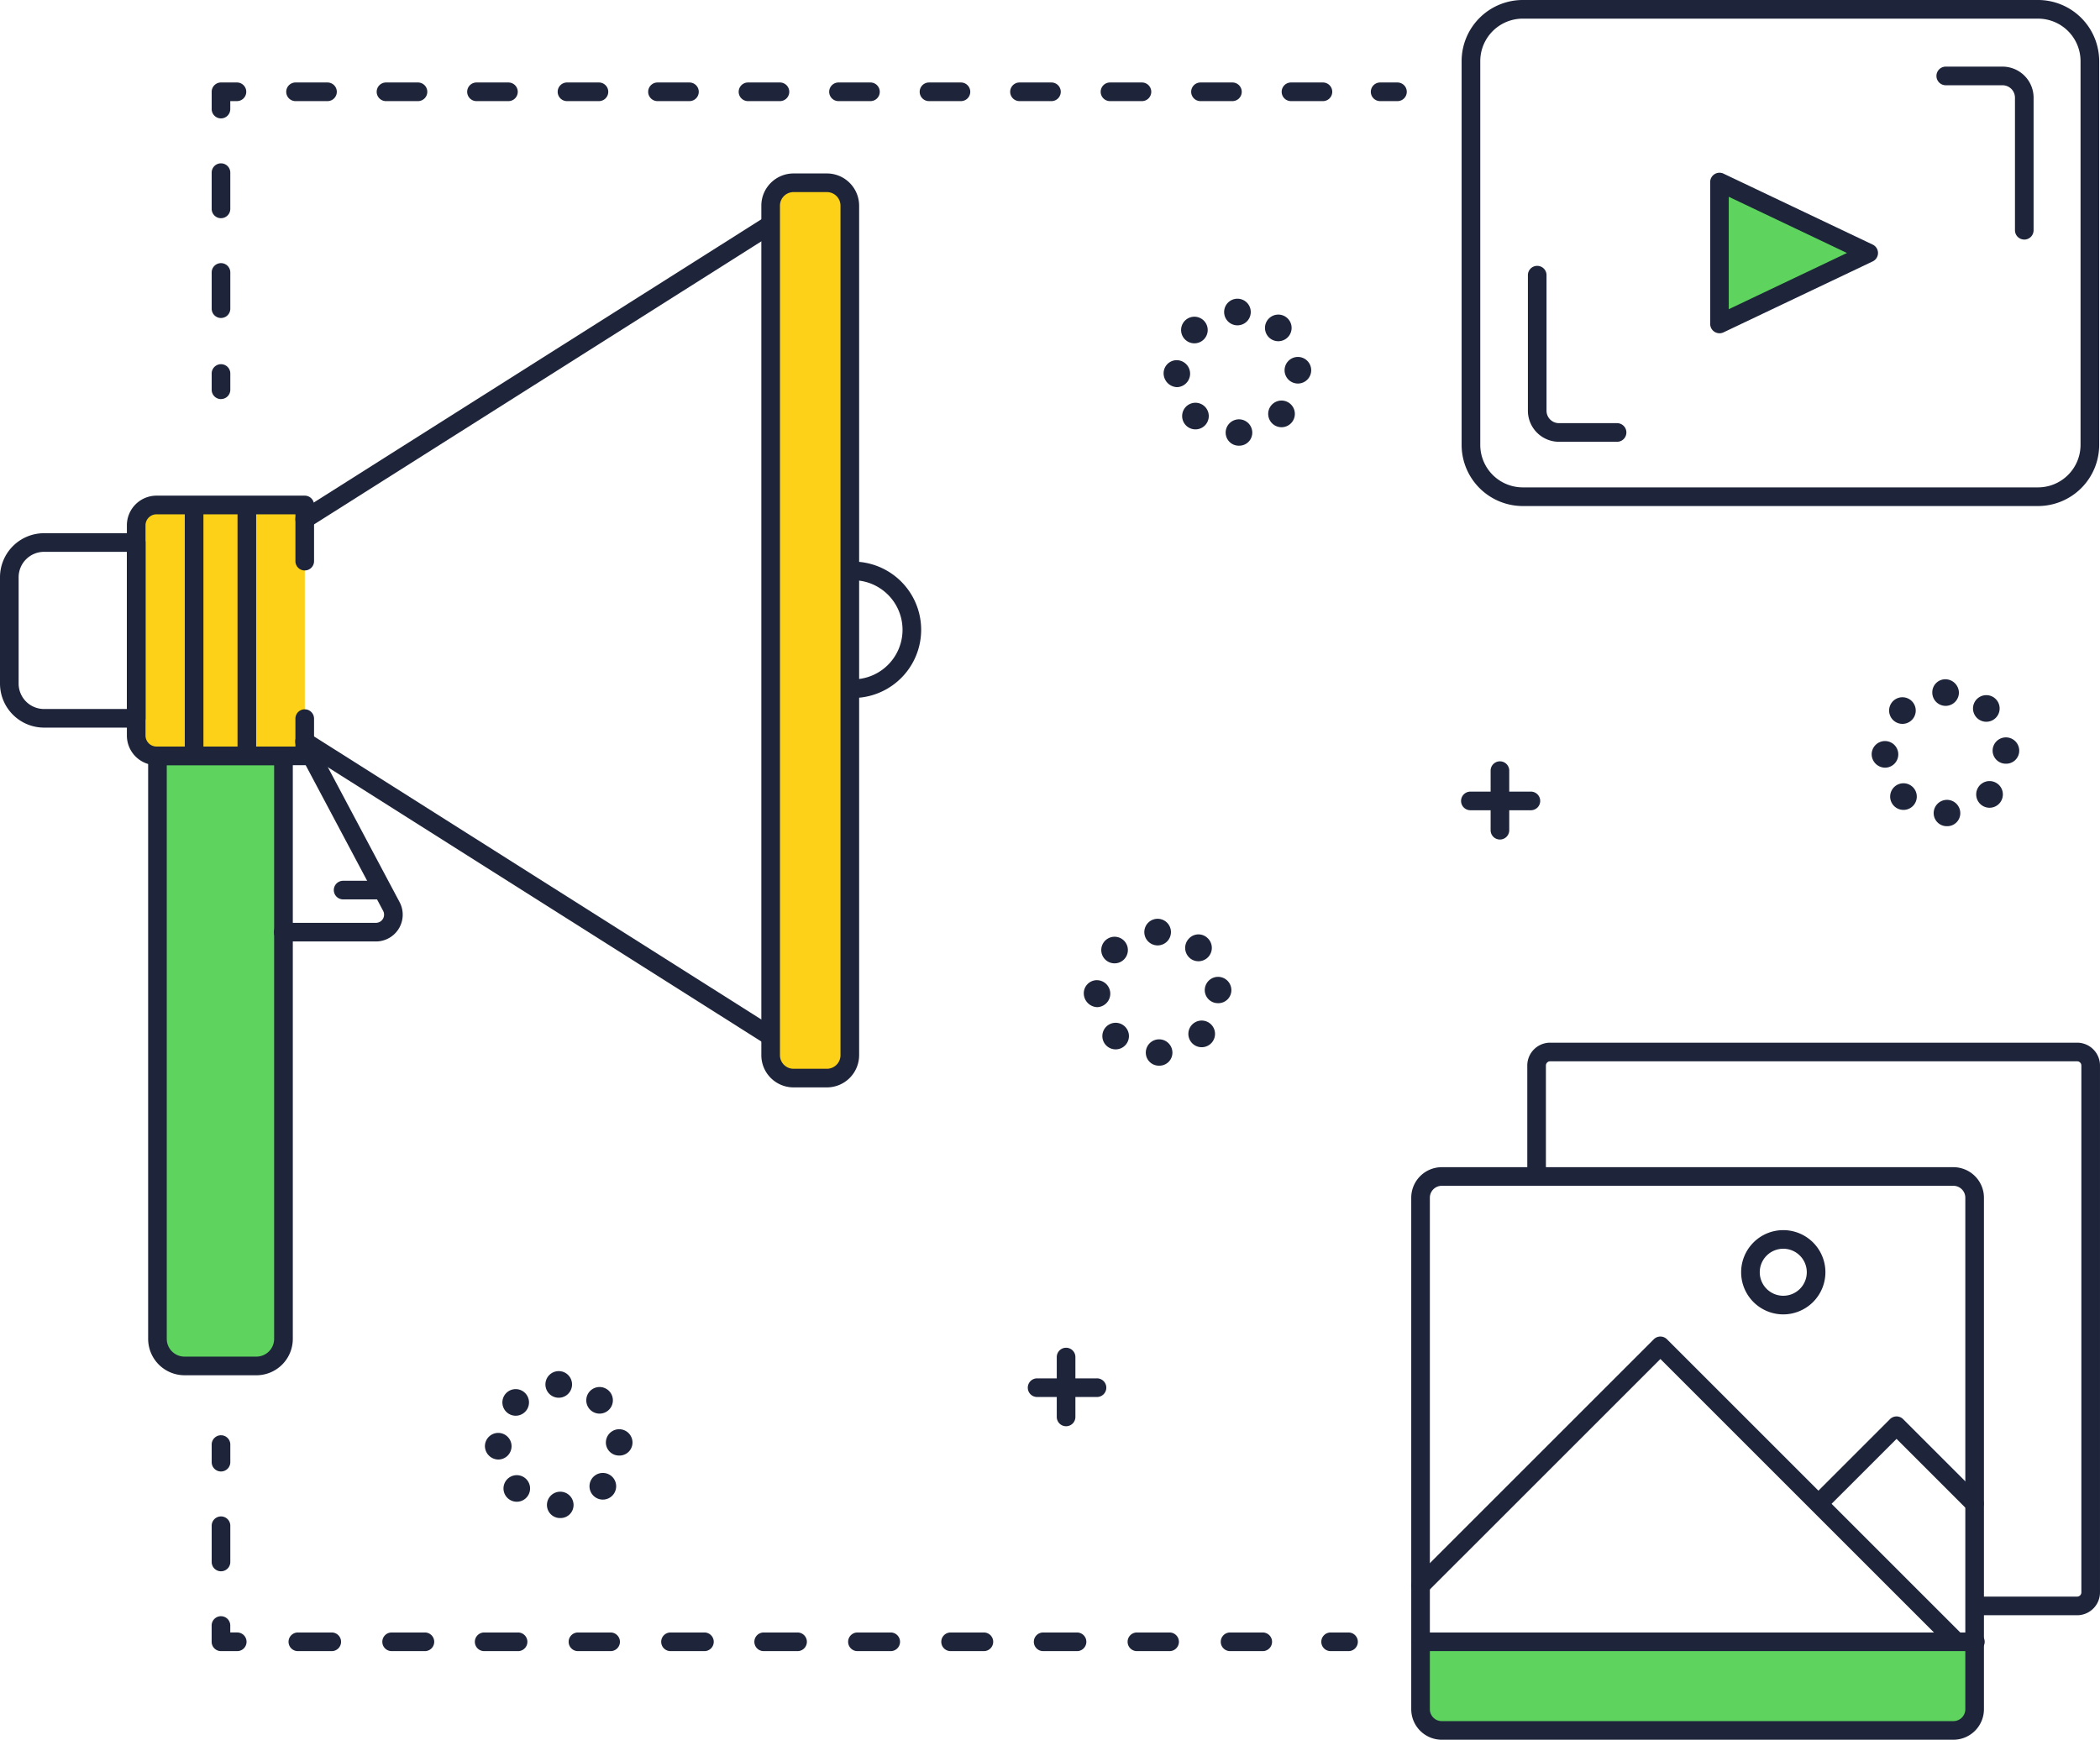
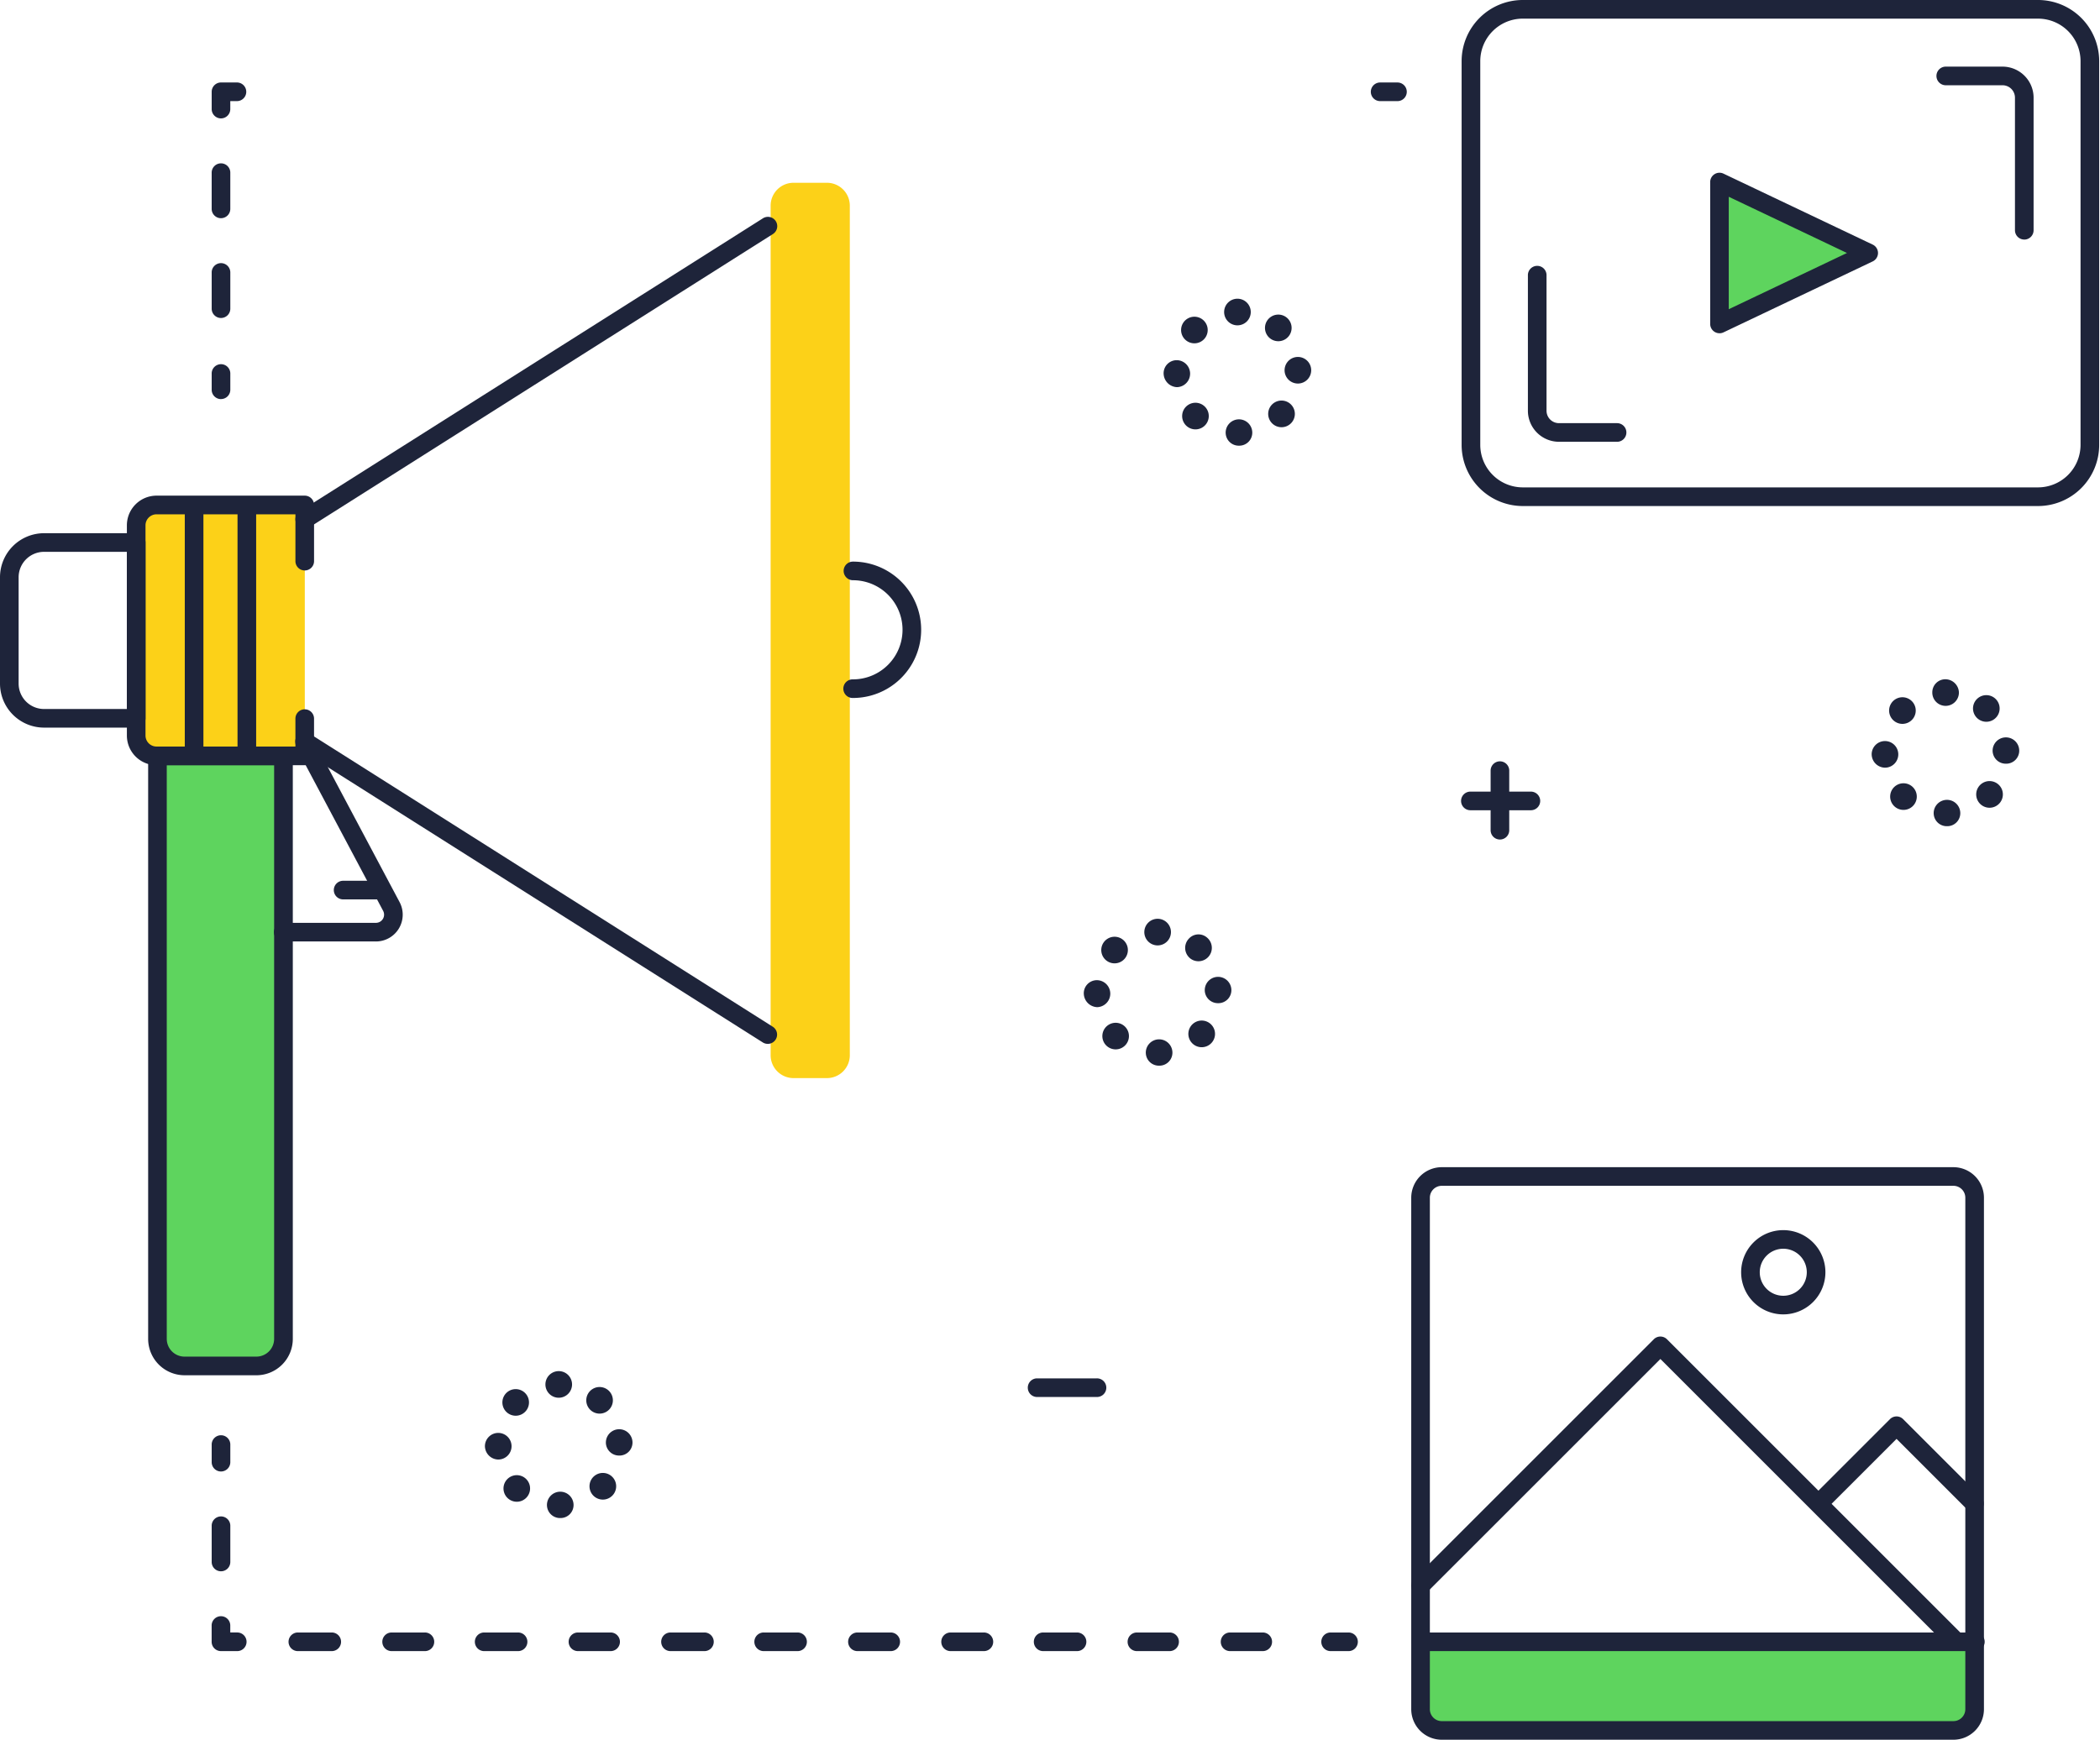
<svg xmlns="http://www.w3.org/2000/svg" width="207.563" height="172.002" viewBox="0 0 207.563 172.002">
  <g transform="translate(11152.43 21027.877)">
    <path d="M592.712,109.368h-3.3a2.263,2.263,0,0,0-2.263,2.263v83.991a2.262,2.262,0,0,0,2.263,2.263h3.3a2.262,2.262,0,0,0,2.263-2.263V111.631a2.263,2.263,0,0,0-2.263-2.263" transform="translate(-11663.41 -21119.174)" fill="#fcd118" />
    <path d="M723.026,123.3l14.746-7.015-14.746-7.015Z" transform="translate(-11705.501 -21119.143)" fill="#5ed45e" />
    <path d="M496.3,158.015V177.83a2.5,2.5,0,0,0,2.5,2.5h14.161V155.518H498.794a2.5,2.5,0,0,0-2.5,2.5" transform="translate(-11635.265 -21133.471)" fill="#fcd118" />
    <path d="M680.339,324.634a2.486,2.486,0,0,0,2.486,2.486h49.748a2.486,2.486,0,0,0,2.486-2.486V318.36h-54.72Z" transform="translate(-11692.276 -21183.916)" fill="#5ed45e" />
    <path d="M499.341,249a2.775,2.775,0,0,0,2.775,2.775h6.906A2.775,2.775,0,0,0,511.8,249V191.462H499.341Z" transform="translate(-11636.207 -21144.605)" fill="#5ed45e" />
-     <path d="M592.3,198.392H589a3.186,3.186,0,0,1-3.183-3.183V111.217A3.187,3.187,0,0,1,589,108.034h3.3a3.188,3.188,0,0,1,3.183,3.183v83.992a3.187,3.187,0,0,1-3.183,3.183M589,109.876a1.343,1.343,0,0,0-1.342,1.341v83.992A1.343,1.343,0,0,0,589,196.551h3.3a1.343,1.343,0,0,0,1.341-1.342V111.217a1.343,1.343,0,0,0-1.341-1.341Z" transform="translate(-11662.997 -21118.762)" fill="#1e243a" />
    <path d="M520.019,145.076a.921.921,0,0,1-.493-1.7l45.763-28.967a.921.921,0,1,1,.985,1.556l-45.763,28.966a.915.915,0,0,1-.492.143" transform="translate(-11642.327 -21120.693)" fill="#1e243a" />
    <path d="M565.78,218.886a.916.916,0,0,1-.491-.143l-45.763-28.966a.921.921,0,1,1,.985-1.556l45.763,28.967a.921.921,0,0,1-.494,1.7" transform="translate(-11642.327 -21143.559)" fill="#1e243a" />
    <path d="M512.542,180.836H497.894a2.935,2.935,0,0,1-2.931-2.932V157.116a2.934,2.934,0,0,1,2.931-2.931h14.648a.92.92,0,0,1,.921.92v5.525a.921.921,0,1,1-1.841,0v-4.6H497.894a1.091,1.091,0,0,0-1.09,1.09V177.9a1.09,1.09,0,0,0,1.09,1.09h13.727V176.2a.921.921,0,0,1,1.841,0v3.715a.921.921,0,0,1-.921.921" transform="translate(-11634.852 -21133.059)" fill="#1e243a" />
    <path d="M490.254,178.787h-9.109a4.358,4.358,0,0,1-4.353-4.353V163.919a4.358,4.358,0,0,1,4.353-4.353h9.109a.921.921,0,0,1,.921.921v17.38a.921.921,0,0,1-.921.921m-9.109-17.38a2.515,2.515,0,0,0-2.512,2.512v10.515a2.514,2.514,0,0,0,2.512,2.512h8.188V161.407Z" transform="translate(-11629.222 -21134.727)" fill="#1e243a" />
    <path d="M504.174,180.676a.921.921,0,0,1-.921-.921v-24.23a.921.921,0,1,1,1.842,0v24.23a.92.92,0,0,1-.921.921" transform="translate(-11637.419 -21133.189)" fill="#1e243a" />
    <path d="M511.728,180.676a.92.92,0,0,1-.921-.921v-24.23a.921.921,0,1,1,1.841,0v24.23a.921.921,0,0,1-.921.921" transform="translate(-11639.76 -21133.189)" fill="#1e243a" />
    <path d="M508.707,252.283h-7.1a3.6,3.6,0,0,1-3.6-3.6V191.049a.921.921,0,0,1,.921-.921h12.456a.921.921,0,0,1,.921.921v57.635a3.6,3.6,0,0,1-3.6,3.6m-8.858-60.313v56.714a1.758,1.758,0,0,0,1.756,1.756h7.1a1.758,1.758,0,0,0,1.756-1.756V191.97Z" transform="translate(-11635.794 -21144.193)" fill="#1e243a" />
    <path d="M526.113,208.852h-9.128a.921.921,0,1,1,0-1.841h9.128a.807.807,0,0,0,.713-1.186l-8.552-16.09a.921.921,0,0,1,1.626-.864l8.552,16.089a2.649,2.649,0,0,1-2.339,3.893" transform="translate(-11641.388 -21143.65)" fill="#1e243a" />
    <path d="M529.241,211.191h-3.683a.921.921,0,1,1,0-1.841h3.683a.921.921,0,1,1,0,1.841" transform="translate(-11644.043 -21150.148)" fill="#1e243a" />
    <path d="M598.523,177.118a.921.921,0,1,1,0-1.841,4.9,4.9,0,1,0,0-9.8.921.921,0,1,1,0-1.842,6.741,6.741,0,1,1,0,13.482" transform="translate(-11666.647 -21135.988)" fill="#1e243a" />
    <path d="M743.071,133.217H692.14a6.05,6.05,0,0,1-6.043-6.043V89.23a6.049,6.049,0,0,1,6.043-6.043h50.931a6.049,6.049,0,0,1,6.043,6.043v37.944a6.05,6.05,0,0,1-6.043,6.043M692.14,85.029a4.206,4.206,0,0,0-4.2,4.2v37.944a4.206,4.206,0,0,0,4.2,4.2h50.931a4.206,4.206,0,0,0,4.2-4.2V89.23a4.205,4.205,0,0,0-4.2-4.2Z" transform="translate(-11694.061 -21111.064)" fill="#1e243a" />
    <path d="M722.613,123.8a.921.921,0,0,1-.921-.921V108.852a.921.921,0,0,1,1.316-.832l14.746,7.015a.921.921,0,0,1,0,1.663l-14.746,7.015a.927.927,0,0,1-.4.089m.921-13.494v11.115l11.682-5.558Z" transform="translate(-11705.088 -21118.73)" fill="#1e243a" />
    <path d="M762.774,109.827a.921.921,0,0,1-.921-.921V95.8a1.229,1.229,0,0,0-1.228-1.228h-5.612a.921.921,0,0,1,0-1.842h5.612a3.073,3.073,0,0,1,3.069,3.069v13.11a.921.921,0,0,1-.921.921" transform="translate(-11715.125 -21114.02)" fill="#1e243a" />
    <path d="M704.4,138.677h-5.743a3.073,3.073,0,0,1-3.07-3.069V122.235a.921.921,0,1,1,1.841,0v13.373a1.23,1.23,0,0,0,1.229,1.228H704.4a.921.921,0,1,1,0,1.842" transform="translate(-11697 -21122.877)" fill="#1e243a" />
-     <path d="M749.85,289.149h-9.429a.921.921,0,1,1,0-1.841h9.429a.415.415,0,0,0,.415-.415V234.8a.415.415,0,0,0-.415-.415H697.757a.416.416,0,0,0-.416.415v10.414a.921.921,0,1,1-1.841,0V234.8a2.259,2.259,0,0,1,2.257-2.256H749.85a2.258,2.258,0,0,1,2.256,2.256v52.094a2.259,2.259,0,0,1-2.256,2.256" transform="translate(-11696.974 -21157.334)" fill="#1e243a" />
    <path d="M732.471,306.98H681.9a3.022,3.022,0,0,1-3.018-3.018v-50.57a3.022,3.022,0,0,1,3.018-3.018h50.569a3.022,3.022,0,0,1,3.019,3.018v50.57a3.022,3.022,0,0,1-3.019,3.018M681.9,252.215a1.178,1.178,0,0,0-1.177,1.177v50.57a1.178,1.178,0,0,0,1.177,1.177h50.569a1.178,1.178,0,0,0,1.178-1.177v-50.57a1.178,1.178,0,0,0-1.178-1.177Z" transform="translate(-11691.826 -21162.855)" fill="#1e243a" />
    <path d="M734.646,318.867h-54.72a.921.921,0,1,1,0-1.841h54.72a.921.921,0,1,1,0,1.841" transform="translate(-11691.863 -21183.504)" fill="#1e243a" />
    <path d="M732.491,305.437a.916.916,0,0,1-.651-.27L703.524,276.85,680.5,299.873a.921.921,0,1,1-1.3-1.3L702.873,274.9a.921.921,0,0,1,1.3,0l28.968,28.968a.921.921,0,0,1-.651,1.572" transform="translate(-11691.841 -21170.369)" fill="#1e243a" />
    <path d="M752.429,295.605a.919.919,0,0,1-.651-.269l-7.043-7.042-6.542,6.542a.921.921,0,1,1-1.3-1.3l7.193-7.194a.921.921,0,0,1,1.3,0l7.693,7.694a.92.92,0,0,1-.651,1.572" transform="translate(-11709.712 -21173.914)" fill="#1e243a" />
    <path d="M730.288,267.724a4.165,4.165,0,1,1,4.165-4.166,4.17,4.17,0,0,1-4.165,4.166m0-6.49a2.324,2.324,0,1,0,2.324,2.324,2.326,2.326,0,0,0-2.324-2.324" transform="translate(-11706.46 -21165.652)" fill="#1e243a" />
    <path d="M508.025,138.825a.921.921,0,0,1-.921-.921v-1.579a.921.921,0,1,1,1.841,0V137.9a.92.92,0,0,1-.921.921" transform="translate(-11638.611 -21127.244)" fill="#1e243a" />
    <path d="M508.025,121.887a.921.921,0,0,1-.921-.921v-3.551a.921.921,0,1,1,1.841,0v3.551a.92.92,0,0,1-.921.921m0-9.865a.921.921,0,0,1-.921-.921v-3.552a.921.921,0,1,1,1.841,0V111.1a.92.92,0,0,1-.921.921" transform="translate(-11638.611 -21118.326)" fill="#1e243a" />
    <path d="M508.025,98.554a.921.921,0,0,1-.921-.921v-1.71a.921.921,0,0,1,.921-.921H509.6a.921.921,0,0,1,0,1.842h-.658v.789a.92.92,0,0,1-.921.921" transform="translate(-11638.611 -21114.725)" fill="#1e243a" />
-     <path d="M620.246,96.845h-3.157a.921.921,0,1,1,0-1.842h3.157a.921.921,0,0,1,0,1.842m-8.945,0h-3.157a.921.921,0,0,1,0-1.842H611.3a.921.921,0,0,1,0,1.842m-8.945,0H599.2a.921.921,0,1,1,0-1.842h3.157a.921.921,0,1,1,0,1.842m-8.945,0h-3.157a.921.921,0,0,1,0-1.842h3.157a.921.921,0,0,1,0,1.842m-8.945,0H581.31a.921.921,0,0,1,0-1.842h3.157a.921.921,0,1,1,0,1.842m-8.944,0h-3.157a.921.921,0,1,1,0-1.842h3.157a.921.921,0,0,1,0,1.842m-8.945,0H563.42a.921.921,0,0,1,0-1.842h3.157a.921.921,0,0,1,0,1.842m-8.945,0h-3.157a.921.921,0,1,1,0-1.842h3.157a.921.921,0,0,1,0,1.842m-8.945,0h-3.157a.921.921,0,1,1,0-1.842h3.157a.921.921,0,0,1,0,1.842m-8.945,0h-3.157a.921.921,0,0,1,0-1.842h3.157a.921.921,0,1,1,0,1.842m-8.945,0h-3.157a.921.921,0,0,1,0-1.842H530.8a.921.921,0,0,1,0,1.842m-8.945,0H518.7a.921.921,0,0,1,0-1.842h3.157a.921.921,0,0,1,0,1.842" transform="translate(-11641.918 -21114.725)" fill="#1e243a" />
    <path d="M675.727,96.845h-1.711a.921.921,0,1,1,0-1.842h1.711a.921.921,0,0,1,0,1.842" transform="translate(-11690.033 -21114.725)" fill="#1e243a" />
    <path d="M508.025,292.372a.921.921,0,0,1-.921-.921v-1.71a.921.921,0,1,1,1.841,0v1.71a.921.921,0,0,1-.921.921" transform="translate(-11638.611 -21174.768)" fill="#1e243a" />
    <path d="M508.025,305.838a.921.921,0,0,1-.921-.921v-3.552a.921.921,0,1,1,1.841,0v3.552a.921.921,0,0,1-.921.921" transform="translate(-11638.611 -21178.367)" fill="#1e243a" />
    <path d="M509.6,318.159h-1.579a.921.921,0,0,1-.921-.921V315.66a.921.921,0,1,1,1.841,0v.658h.658a.921.921,0,1,1,0,1.841" transform="translate(-11638.611 -21182.797)" fill="#1e243a" />
    <path d="M614.444,318.867h-3.288a.921.921,0,0,1,0-1.841h3.288a.921.921,0,0,1,0,1.841m-9.207,0h-3.289a.921.921,0,0,1,0-1.841h3.289a.921.921,0,0,1,0,1.841m-9.208,0H592.74a.921.921,0,1,1,0-1.841h3.288a.921.921,0,1,1,0,1.841m-9.207,0h-3.289a.921.921,0,0,1,0-1.841h3.289a.921.921,0,1,1,0,1.841m-9.208,0h-3.288a.921.921,0,0,1,0-1.841h3.288a.921.921,0,1,1,0,1.841m-9.208,0h-3.288a.921.921,0,1,1,0-1.841h3.288a.921.921,0,1,1,0,1.841m-9.207,0h-3.289a.921.921,0,1,1,0-1.841H559.2a.921.921,0,1,1,0,1.841m-9.208,0H546.7a.921.921,0,0,1,0-1.841h3.288a.921.921,0,0,1,0,1.841m-9.208,0h-3.289a.921.921,0,1,1,0-1.841h3.289a.921.921,0,1,1,0,1.841m-9.208,0h-3.288a.921.921,0,0,1,0-1.841h3.288a.921.921,0,1,1,0,1.841m-9.208,0h-3.288a.921.921,0,1,1,0-1.841h3.288a.921.921,0,1,1,0,1.841" transform="translate(-11642.035 -21183.504)" fill="#1e243a" />
    <path d="M668.676,318.867h-1.709a.921.921,0,1,1,0-1.841h1.709a.921.921,0,1,1,0,1.841" transform="translate(-11687.849 -21183.504)" fill="#1e243a" />
    <path d="M691.17,199.958a.92.92,0,0,1-.921-.921v-5.919a.921.921,0,0,1,1.841,0v5.919a.92.92,0,0,1-.921.921" transform="translate(-11695.347 -21144.834)" fill="#1e243a" />
    <path d="M692.9,198.422h-5.919a.921.921,0,1,1,0-1.841H692.9a.921.921,0,1,1,0,1.841" transform="translate(-11694.048 -21146.193)" fill="#1e243a" />
-     <path d="M629.042,284a.921.921,0,0,1-.921-.921v-5.919a.921.921,0,1,1,1.842,0v5.919a.92.92,0,0,1-.921.921" transform="translate(-11676.101 -21170.869)" fill="#1e243a" />
    <path d="M630.768,282.466h-5.919a.921.921,0,0,1,0-1.841h5.919a.921.921,0,1,1,0,1.841" transform="translate(-11674.802 -21172.227)" fill="#1e243a" />
    <path d="M750.944,193.76a1.315,1.315,0,0,1,2.63-.072,1.286,1.286,0,0,1-1.282,1.325h-.033a1.29,1.29,0,0,1-1.314-1.253m-3.9-.727a1.316,1.316,0,1,1,.913.369,1.316,1.316,0,0,1-.913-.369m8.519-.2a1.318,1.318,0,1,1,.9.356,1.317,1.317,0,0,1-.9-.356M744.814,187.9a1.316,1.316,0,1,1,1.333,1.328h-.017a1.34,1.34,0,0,1-1.316-1.328m11.956-.314a1.315,1.315,0,0,1,2.628-.1,1.286,1.286,0,0,1-1.265,1.349h-.05a1.3,1.3,0,0,1-1.313-1.247m-9.84-3.071a1.316,1.316,0,1,1,.923.38,1.316,1.316,0,0,1-.923-.38m8.328-.174h0a1.316,1.316,0,1,1,.889.346,1.316,1.316,0,0,1-.889-.346m-4.45-2.54a1.29,1.29,0,0,1,1.33-1.316h0a1.348,1.348,0,0,1,1.3,1.314,1.315,1.315,0,1,1-2.631,0" transform="translate(-11712.25 -21141.207)" fill="#1e243a" />
    <path d="M552.362,292.86a1.315,1.315,0,0,1,2.63-.072,1.285,1.285,0,0,1-1.282,1.325h-.033a1.29,1.29,0,0,1-1.314-1.253m-3.895-.727h0a1.314,1.314,0,1,1,.912.369,1.315,1.315,0,0,1-.912-.369m8.517-.2a1.318,1.318,0,1,1,.9.356,1.318,1.318,0,0,1-.9-.356M546.232,287h0a1.316,1.316,0,1,1,1.333,1.328h-.017A1.341,1.341,0,0,1,546.232,287m11.956-.314a1.315,1.315,0,0,1,2.628-.1,1.287,1.287,0,0,1-1.266,1.349h-.05a1.3,1.3,0,0,1-1.313-1.247m-9.839-3.071a1.315,1.315,0,1,1,.924.38,1.315,1.315,0,0,1-.924-.38m8.327-.174h0a1.315,1.315,0,1,1,.889.346,1.316,1.316,0,0,1-.889-.346m-4.464-2.54a1.316,1.316,0,1,1,1.316,1.316,1.315,1.315,0,0,1-1.316-1.316" transform="translate(-11650.732 -21171.906)" fill="#1e243a" />
    <path d="M638.122,228.064a1.315,1.315,0,0,1,2.63-.072,1.285,1.285,0,0,1-1.282,1.325h-.033a1.289,1.289,0,0,1-1.314-1.253m-3.895-.728a1.314,1.314,0,1,1,.912.369,1.315,1.315,0,0,1-.912-.369m8.517-.2a1.318,1.318,0,1,1,.9.356,1.317,1.317,0,0,1-.9-.356m-10.752-4.921h0a1.294,1.294,0,0,1,1.3-1.351,1.334,1.334,0,0,1,.033,2.667h-.017a1.375,1.375,0,0,1-1.315-1.316m11.956-.326a1.315,1.315,0,0,1,2.628-.1,1.286,1.286,0,0,1-1.266,1.349h-.05a1.3,1.3,0,0,1-1.313-1.247m-9.839-3.071a1.315,1.315,0,1,1,.924.38,1.315,1.315,0,0,1-.924-.38m8.328-.174a1.325,1.325,0,0,1-.08-1.866,1.286,1.286,0,0,1,1.859-.088h0a1.323,1.323,0,0,1-.889,2.3,1.308,1.308,0,0,1-.889-.342m-4.464-2.54a1.316,1.316,0,1,1,1.315,1.316,1.315,1.315,0,0,1-1.315-1.316" transform="translate(-11677.301 -21151.834)" fill="#1e243a" />
    <path d="M649.557,139.255a1.315,1.315,0,0,1,2.63-.072,1.285,1.285,0,0,1-1.282,1.325h-.033a1.29,1.29,0,0,1-1.314-1.253m-3.9-.728a1.316,1.316,0,1,1,.913.369,1.316,1.316,0,0,1-.913-.369m8.519-.2a1.318,1.318,0,1,1,.9.356,1.317,1.317,0,0,1-.9-.356m-10.752-4.921h0a1.294,1.294,0,0,1,1.3-1.351,1.334,1.334,0,0,1,.033,2.667h-.017a1.375,1.375,0,0,1-1.315-1.316m11.956-.308a1.315,1.315,0,1,1,1.362,1.266h-.05a1.315,1.315,0,0,1-1.313-1.267m-9.839-3.089a1.315,1.315,0,1,1,.924.38,1.315,1.315,0,0,1-.924-.38m8.328-.174h0a1.316,1.316,0,1,1,.889.346,1.316,1.316,0,0,1-.889-.346m-4.464-2.54a1.316,1.316,0,1,1,1.316,1.316,1.315,1.315,0,0,1-1.316-1.316" transform="translate(-11680.843 -21124.322)" fill="#1e243a" />
  </g>
</svg>